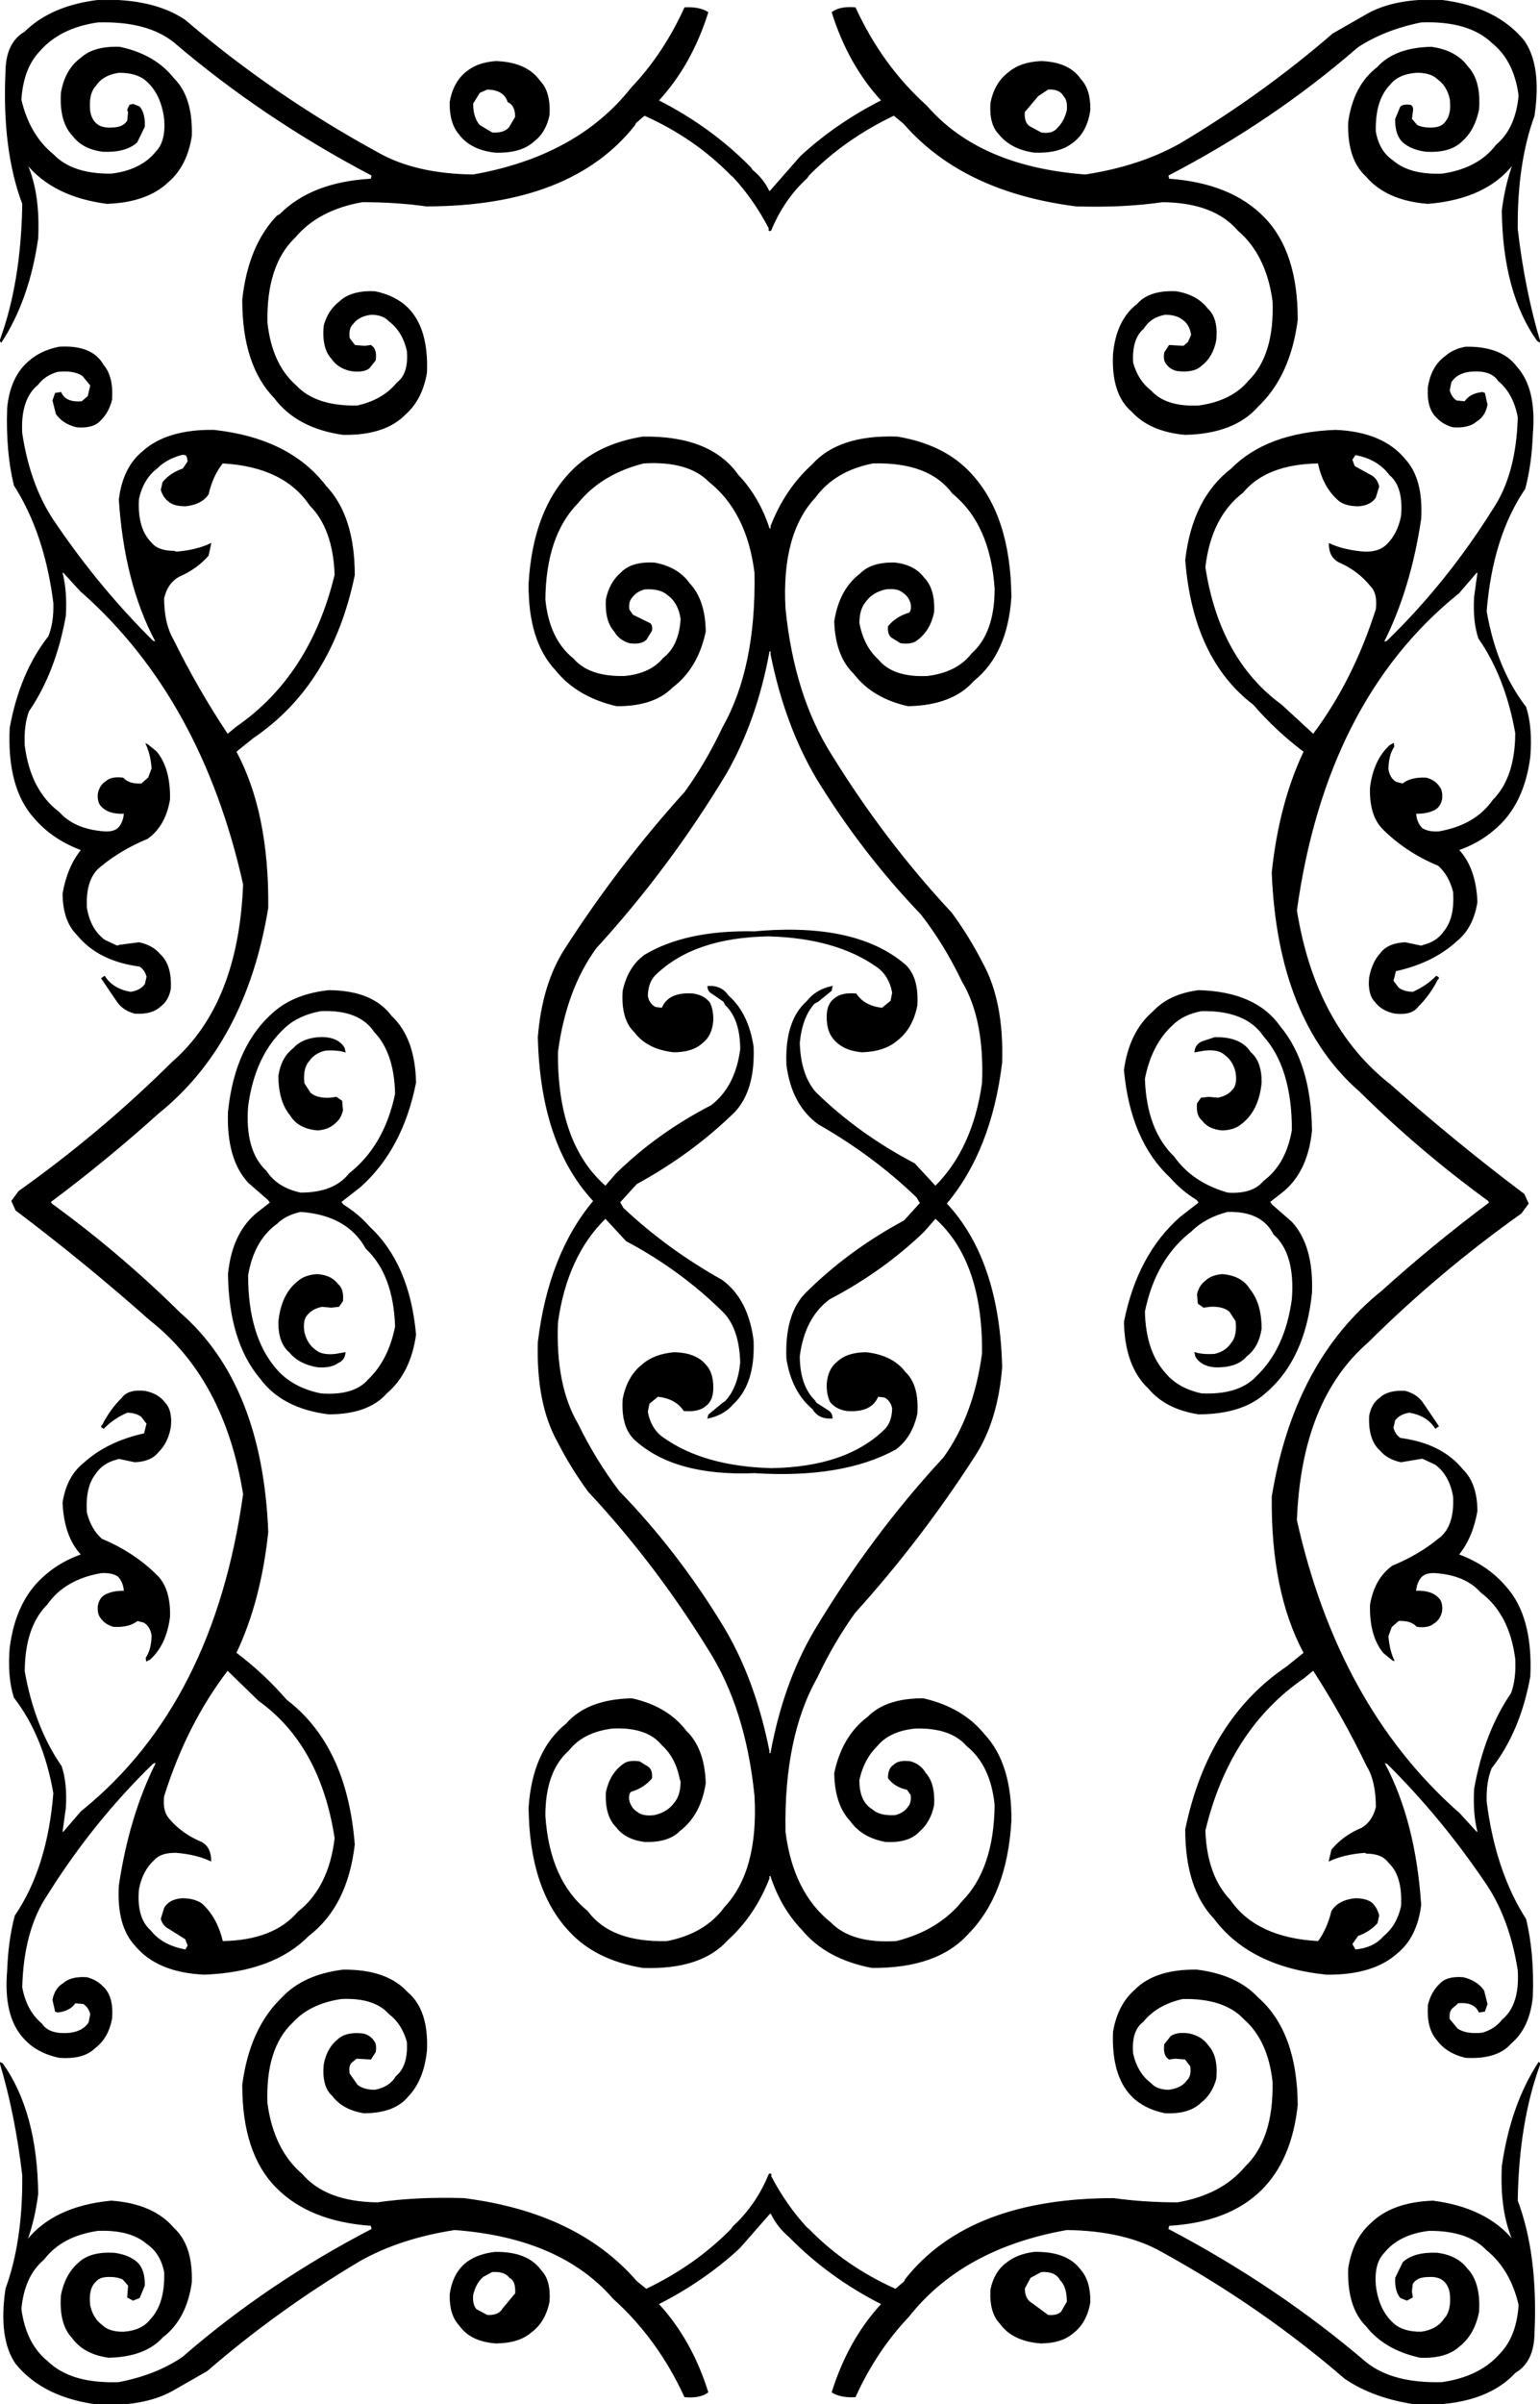
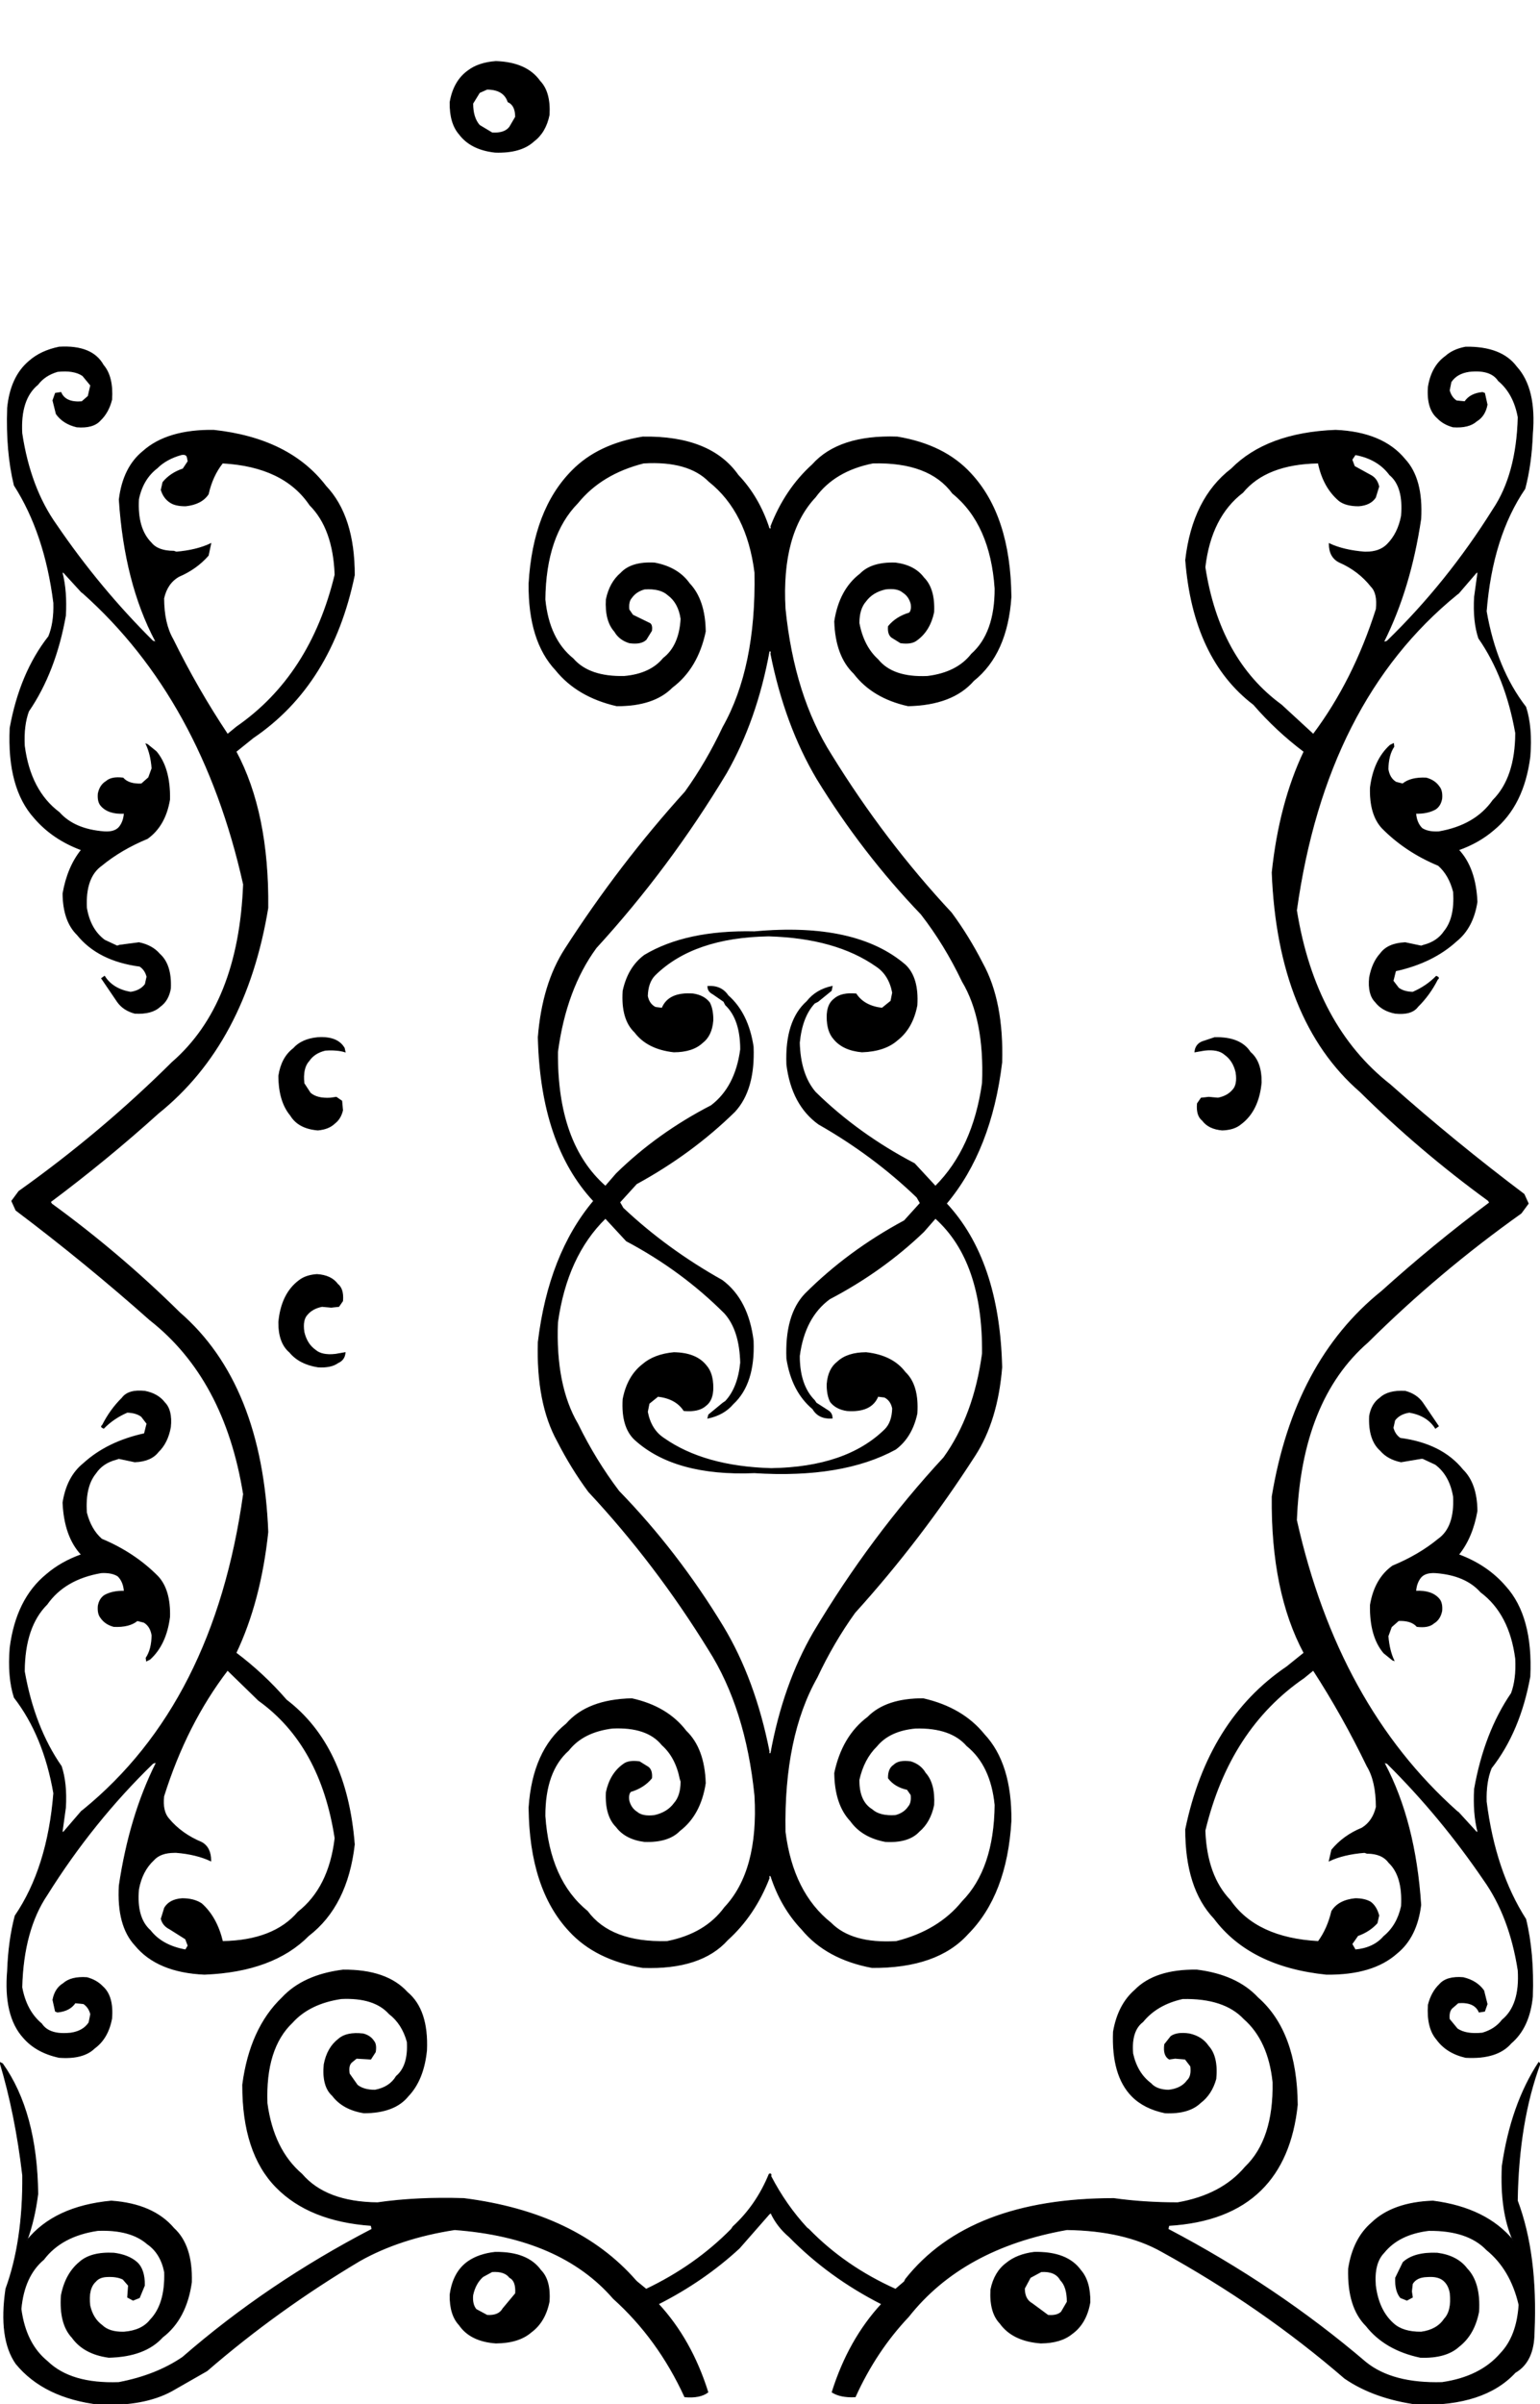
<svg xmlns="http://www.w3.org/2000/svg" width="1834" height="2862" version="1.1" desc="Created with decorsvg.com converter" viewBox="107 104.8 1834 2862">
-   <path fill="rgb(0,0,0)" stroke="rgb(6,6,7)" stroke-width="1" opacity="1" d="M 225.5 105 Q 290.1 103.4 327.5 129 Q 432 218.5 557.5 287 Q 601.9 312.1 670.5 313 Q 794.6 291.1 859 209.5 Q 897.7 168.7 922.5 114 Q 939.9 113.1 950 119.5 Q 930.4 181.9 891 224.5 Q 954 256.5 1001 304.5 L 1003 307.5 Q 1016.2 318.1 1023 333 L 1025 331.5 L 1060.5 291 Q 1102.9 251.9 1157 224.5 Q 1117.6 181.9 1098 119.5 Q 1107.4 112.4 1125.5 114 Q 1157.3 183.2 1210.5 231 Q 1273.4 303.6 1399.5 313 Q 1464.5 303 1512.5 276 Q 1610.6 217.6 1694.5 145 L 1736.5 121 Q 1769.5 103 1822.5 105 Q 1888.7 112.8 1922 153.5 Q 1942.7 183.3 1934 242.5 Q 1913.3 299.3 1914 377.5 Q 1922.5 450.2 1941 512 L 1938 510.5 Q 1897.1 452.9 1896 355.5 Q 1899.9 324.7 1909 300 Q 1876.6 341.4 1807.5 347 Q 1758.3 343.2 1734 314.5 Q 1711.8 294.2 1713 250.5 Q 1719.1 206.6 1747.5 185 Q 1768.4 161.9 1811.5 161 Q 1841 165 1855 184.5 Q 1870.3 200.7 1868 234.5 Q 1863.1 260.1 1846.5 274 Q 1832.9 286.4 1805.5 285 Q 1788 282.8 1778 274 Q 1768.7 265.5 1769 246.5 L 1775 232 Q 1778.3 229 1786.5 230 Q 1790.5 231.5 1789 238.5 L 1788 246.5 L 1794.5 254 Q 1802.2 257.8 1814.5 257 Q 1824.6 256.1 1829 249.5 Q 1836.2 240.7 1834 222.5 Q 1830.5 207 1819.5 199 Q 1810.9 190.6 1793.5 191 Q 1772.1 192.6 1762 205.5 Q 1744 224 1745 261.5 Q 1749.1 284.9 1765.5 296 Q 1785.5 313.5 1824.5 312 Q 1867.7 305.7 1889 277.5 Q 1912.4 257.9 1916 218.5 Q 1910.5 177 1884.5 156 Q 1856.6 128.9 1799.5 131 Q 1755.4 139.9 1723.5 161 Q 1622.4 248.9 1498 313.5 L 1499 318 Q 1572.5 323.2 1612 363.5 Q 1652.2 404.3 1652 485.5 Q 1643.4 552.4 1604.5 589 Q 1576.6 620.6 1518.5 622 Q 1476.7 618.3 1455 594.5 Q 1430.7 573.8 1433 526.5 Q 1436.6 486.1 1461.5 467 Q 1475.6 450.6 1507.5 452 Q 1532.5 456 1545 472.5 Q 1557.4 483.6 1555 509.5 Q 1551.2 529.7 1537.5 540 Q 1528.5 548.5 1508.5 546 Q 1500.2 543.9 1496 537.5 Q 1492.5 533.5 1494 524.5 L 1499.5 516 L 1516.5 517 L 1522 512.5 L 1526 503.5 Q 1524.2 490.8 1515.5 485 Q 1508 479 1494.5 479 Q 1476.8 482.3 1469 495.5 Q 1454.3 507.8 1456 536.5 Q 1461.9 558.1 1477.5 570 Q 1495.2 589.8 1534.5 588 Q 1573.7 582.7 1594 558.5 Q 1625.3 527.8 1623 463.5 Q 1615.5 408 1581.5 379 Q 1552.9 345.6 1491.5 345 Q 1444.3 351.8 1388.5 350 Q 1254.5 333 1184 252.5 L 1182.5 251 L 1171.5 242 Q 1112.9 269.9 1070 313.5 L 1068 316.5 Q 1040.1 342.1 1025 379 Q 1022 380.3 1023 376.5 Q 1004.9 341.8 980 315 L 978 313.5 Q 934.9 269.1 874.5 242 L 864 251 L 862.5 254 Q 786.5 350 614.5 350 Q 579 345 538.5 345 Q 486.1 354.1 458 387.5 Q 423.8 420.3 425 488.5 Q 430.2 538.3 459.5 564 Q 483 589 532.5 588 Q 563.2 581.2 580 560.5 Q 594.3 549.8 592 522.5 Q 586.8 499.2 570.5 487 Q 563.7 479.3 549.5 479 Q 534.1 480.6 527 490.5 Q 521.5 495.5 523 507.5 L 529.5 516 L 541.5 517 L 548.5 516 Q 555.8 520.2 554 533.5 L 546.5 543 Q 539.3 548.3 524.5 546 Q 509.4 542.6 502 531.5 Q 490.5 519 493 492.5 Q 498.1 474.1 511.5 464 Q 525.3 450.8 553.5 452 Q 578.5 457.2 593 472 Q 617.1 496.6 615 548.5 Q 609.5 580.5 589.5 598 Q 565.3 622.8 515.5 622 Q 460.8 614.2 434 578.5 Q 395.8 539.2 396 461.5 Q 402.9 397.7 437 362 L 440.5 360 Q 478.3 322 549 318 L 550 313.5 Q 420.8 245.7 314.5 155 Q 282.7 129.3 223.5 131 Q 178.1 137.6 154 165.5 Q 134.4 185.9 132 223.5 Q 141.8 265.7 170.5 289 Q 193 312.5 239.5 312 Q 275.2 307.7 293 285.5 Q 305.1 273.1 303 246.5 Q 299.3 216.7 281.5 201 Q 270.2 190.8 248.5 191 Q 229.6 193.6 221 206.5 Q 211.7 216.2 214 237.5 Q 215.8 247.8 222.5 253 Q 229 258 241.5 257 Q 254.2 256.6 259 248.5 L 260 238.5 L 259 235.5 L 261.5 230 L 265.5 229 L 273 232 Q 279.6 239.7 279 255.5 L 270 274 Q 256.8 286.1 229.5 285 Q 205.6 281.9 194 266.5 Q 178 250 180 215.5 Q 184.7 187.7 203.5 174 Q 218.9 159.9 249.5 161 Q 291.6 169.9 314 198.5 Q 336.3 220.7 335 266.5 Q 329.5 302 307.5 321 Q 282.3 345.3 234.5 347 Q 171 338.8 139 300 Q 154.5 334.8 152 388.5 Q 141.5 461.5 108.5 512 L 107 510.5 Q 132.6 441.1 134 347.5 Q 109.8 283.2 114 190.5 Q 114.3 155.8 136.5 143 Q 168.5 111.5 225.5 105 Z " />
  <path fill="rgb(0,0,0)" stroke="rgb(6,6,7)" stroke-width="1" opacity="1" d="M 697.5 178 Q 734.3 179.2 750 201.5 Q 762.5 214.5 761 241.5 Q 756.8 262.3 742.5 273 Q 727.1 287.1 696.5 286 Q 667.7 282.8 654 264.5 Q 642.6 251.4 643 226.5 Q 647.3 201.3 664.5 189 Q 677 179.5 697.5 178 Z M 687 211 L 678 215 L 670 228 Q 670 245 678 254 L 693 263 Q 708 264 714 256 L 721 244 Q 721 230 712 226 Q 707 211 687 211 Z " />
-   <path fill="rgb(0,0,0)" stroke="rgb(6,6,7)" stroke-width="1" opacity="1" d="M 1346.5 178 Q 1380.1 178.9 1394 199.5 Q 1405.4 211.6 1405 235.5 Q 1401.4 262.4 1383.5 275 Q 1367.7 287.2 1338.5 286 Q 1311 282 1297 264.5 Q 1285.3 252.7 1287 227.5 Q 1291.8 203.3 1308.5 191 Q 1322.2 179.2 1346.5 178 Z M 1355 211 L 1343 219 L 1327 238 Q 1326 252 1334 256 L 1347 263 Q 1361 265 1367 257 Q 1375 249 1378 236 Q 1379 224 1374 219 Q 1369 210 1355 211 Z " />
  <path fill="rgb(0,0,0)" stroke="rgb(6,6,7)" stroke-width="1" opacity="1" d="M 177.5 518 Q 216.8 515.7 230 539.5 Q 241.8 553.2 240 580.5 Q 236.2 595.7 226.5 605 Q 218.1 614.6 198.5 613 Q 182.3 609.2 174 597.5 L 170 581.5 L 173 573 L 179.5 572 Q 184.9 584.6 204.5 583 L 212 576.5 L 215 563.5 L 205.5 552 Q 195.1 544.9 175.5 547 Q 160.4 551.4 152 562.5 Q 130.8 579.8 133 620.5 Q 142.8 685.7 174 729.5 Q 225.5 805.1 289 868 L 292.5 869 L 292 867.5 Q 255.5 798.5 249 699.5 Q 253.7 661.2 277.5 642 Q 306.3 616.3 361.5 617 Q 451.7 626.8 495 683.5 Q 529.1 719.4 529 789.5 Q 502.1 919.6 408.5 983 L 388 999.5 Q 427.1 1072.4 426 1185.5 Q 399.5 1346.5 295.5 1430 Q 234 1485.5 167 1535.5 L 168.5 1538 Q 250.1 1597.4 321 1667.5 Q 419 1752.5 426 1928.5 Q 417.3 2010.8 388 2072.5 Q 421.1 2097.4 448 2128.5 Q 519.8 2183.2 529 2300.5 Q 520.6 2373.6 474.5 2409 Q 432.3 2451.8 350.5 2455 Q 294.4 2452.6 268 2420.5 Q 246.3 2397.2 249 2349.5 Q 261.3 2266.8 293 2203.5 L 291.5 2203 L 289 2204 Q 217.5 2273.4 163 2360.5 Q 134.8 2402.3 133 2470.5 Q 138.2 2498.8 156.5 2514 Q 165.6 2527.9 191.5 2525 Q 206.3 2522.8 213 2512.5 L 215 2502.5 Q 212.9 2494.2 206.5 2490 L 196.5 2489 Q 190.1 2498.6 175.5 2500 L 173 2499 L 170 2485.5 Q 172.5 2472 182.5 2466 Q 191.7 2457.7 210.5 2459 Q 221.9 2462.1 229 2469.5 Q 242.1 2480.9 240 2507.5 Q 235.7 2531.2 219.5 2543 Q 206.1 2556.1 177.5 2554 Q 150.3 2548.2 135 2530.5 Q 111.4 2504.6 116 2450.5 Q 117.3 2414.8 125 2385.5 Q 163.9 2328.4 171 2239.5 Q 159.1 2170.9 124 2125.5 Q 116.2 2101.3 119 2066.5 Q 126.4 2008.4 162.5 1979 Q 180 1964 204 1955.5 Q 183.7 1933.8 182 1893.5 Q 186.8 1862.8 206.5 1847 Q 234.7 1821.2 279 1811.5 L 282 1799.5 L 275.5 1791 Q 269.2 1786.3 258.5 1786 Q 242.1 1793.1 230.5 1805 Q 226.2 1803.3 229 1801.5 Q 238.4 1782.9 252.5 1769 Q 259.9 1758.9 279.5 1761 Q 295 1764 303 1774.5 Q 312 1783.5 310 1803.5 Q 306.7 1822.2 295.5 1833 Q 286.8 1844.3 267.5 1845 L 248.5 1841 L 245.5 1842 Q 229.2 1846.2 221 1858.5 Q 207.9 1874.4 210 1905.5 Q 215.1 1925.6 228 1937 Q 267.1 1953.3 295 1981.5 Q 309.9 1997.6 309 2029.5 Q 304.9 2062.4 285.5 2080 L 281.5 2082 L 281 2078.5 Q 287.8 2068.3 288 2051.5 Q 286.3 2040.7 278.5 2036 L 270.5 2034 Q 260.9 2041.9 242.5 2041 Q 232.3 2038.3 227 2030.5 Q 223.2 2025.8 224 2016.5 Q 225.5 2008 231.5 2004 Q 240.9 1998.7 255 1999 Q 254.2 1987.6 247.5 1981 Q 240.2 1976.3 227.5 1977 Q 184 1984.5 163 2014.5 Q 136.2 2041.2 136 2094.5 Q 147.8 2161.2 180 2207.5 Q 186.7 2227.8 185 2256.5 L 181 2285.5 L 182.5 2286 L 204 2261 L 206 2259.5 Q 362.3 2132.3 397 1883.5 Q 374.9 1746.1 285.5 1676 Q 208.7 1607.8 126 1545.5 L 121 1534.5 L 129.5 1523 Q 227.7 1453.2 312 1369.5 Q 391.5 1300.5 397 1157.5 Q 347.8 937.5 206 811 L 204 809.5 L 182.5 786 L 181 786.5 Q 186.6 808.4 185 837.5 Q 173.1 904.6 141 951.5 Q 134.8 968.3 136 992.5 Q 142.9 1046.1 177.5 1072 Q 195.6 1092.4 231.5 1095 Q 243.7 1095.7 249 1089.5 Q 254.3 1083 255 1073 Q 235.7 1074 227 1063.5 Q 223.2 1058.8 224 1049.5 Q 226 1039.5 233.5 1035 Q 239.8 1029.3 253.5 1031 Q 260.3 1038.7 275.5 1038 L 284 1030.5 L 288 1019.5 Q 286.8 1002.8 281 990.5 L 282.5 991 L 293 999.5 Q 309.7 1019.3 309 1056.5 Q 303.8 1087.8 282.5 1103 Q 251.1 1116 228 1135 Q 208.2 1149 210 1185.5 Q 214.3 1211.2 231.5 1224 L 246.5 1231 L 249.5 1230 L 272.5 1227 Q 288.3 1230.3 297 1240.5 Q 311.3 1253.2 310 1281.5 Q 307.5 1296 297.5 1303 Q 287.7 1312.2 267.5 1311 Q 254.1 1307.4 247 1297.5 L 228 1269.5 L 231.5 1267 Q 241.2 1282.3 262.5 1286 Q 274.3 1284.3 280 1276.5 L 282 1267.5 Q 279.9 1259.2 273.5 1255 Q 224 1248.5 199 1217.5 Q 182.3 1201.2 182 1168.5 Q 187.5 1137 204 1116.5 Q 169.7 1103.8 148 1078.5 Q 115.7 1042.8 119 971.5 Q 130.9 905.9 165 862.5 Q 171.7 846.2 171 822.5 Q 160.5 739.5 124 682.5 Q 114.2 642.3 116 590.5 Q 119.6 553.6 141.5 535 Q 155.5 522.5 177.5 518 Z M 323 646 Q 305 651 294 662 Q 277 675 272 699 Q 270 734 287 751 Q 295 761 314 761 L 317 762 Q 341 760 358 752 L 355 766 Q 341 782 320 791 Q 306 799 302 817 Q 302 847 313 866 Q 342 925 378 979 L 389 970 Q 477 909 506 789 Q 504 734 476 706 Q 445 660 372 656 Q 360 671 355 693 Q 347 705 328 707 Q 316 707 310 703 Q 302 698 299 688 L 301 679 Q 310 668 325 663 L 331 654 L 330 649 Q 329 645 323 646 Z M 378 2093 Q 329 2157 302 2243 Q 300 2261 308 2270 Q 323 2288 347 2298 Q 358 2304 358 2320 Q 341 2312 317 2310 L 315 2310 Q 298 2310 290 2319 Q 276 2332 272 2354 Q 269 2388 286 2403 Q 300 2421 328 2426 L 331 2421 L 328 2413 L 309 2401 Q 301 2397 299 2389 L 303 2376 Q 309 2366 324 2365 Q 338 2365 347 2371 Q 365 2387 372 2416 Q 433 2415 462 2381 Q 499 2352 506 2293 Q 489 2182 415 2129 L 378 2093 Z " />
  <path fill="rgb(0,0,0)" stroke="rgb(6,6,7)" stroke-width="1" opacity="1" d="M 1852.5 518 Q 1895.1 517.4 1913 541.5 Q 1936.6 567.4 1932 621.5 Q 1930.7 657.2 1923 686.5 Q 1884.1 743.6 1877 832.5 Q 1888.9 901.1 1924 946.5 Q 1931.8 970.7 1929 1005.5 Q 1921.6 1063.6 1885.5 1093 Q 1868 1108 1844 1116.5 Q 1864.3 1138.2 1866 1178.5 Q 1861.2 1209.2 1841.5 1225 Q 1813.3 1250.8 1769 1260.5 L 1766 1272.5 L 1772.5 1281 Q 1778.8 1285.7 1789.5 1286 Q 1805.9 1278.9 1817.5 1267 Q 1821.8 1268.7 1819 1270.5 Q 1809.6 1289.1 1795.5 1303 Q 1788.1 1313.1 1768.5 1311 Q 1753 1308 1745 1297.5 Q 1736 1288.5 1738 1268.5 Q 1741.3 1250.6 1751 1240 Q 1759.8 1227.9 1780.5 1227 L 1799.5 1231 L 1802.5 1230 Q 1818.8 1225.8 1827 1213.5 Q 1840.1 1197.6 1838 1166.5 Q 1832.9 1146.4 1820 1135 Q 1780.9 1118.8 1753 1090.5 Q 1738.1 1074.4 1739 1042.5 Q 1743.1 1009.6 1762.5 992 L 1766.5 990 L 1767 993.5 Q 1760.2 1003.7 1760 1020.5 Q 1761.7 1031.3 1769.5 1036 L 1777.5 1038 Q 1787.1 1030.1 1805.5 1031 Q 1815.8 1033.8 1821 1041.5 Q 1824.8 1046.2 1824 1055.5 Q 1822.5 1064 1816.5 1068 Q 1807.1 1073.3 1793 1073 Q 1793.8 1084.4 1800.5 1091 Q 1807.8 1095.7 1820.5 1095 Q 1864 1087.5 1885 1057.5 Q 1911.8 1030.8 1912 977.5 Q 1900.2 910.8 1868 864.5 Q 1861.3 844.2 1863 815.5 L 1867 786.5 L 1865.5 786 L 1844 811 L 1842 812.5 Q 1685.7 939.7 1651 1188.5 Q 1673.1 1325.9 1762.5 1396 Q 1839.3 1464.2 1922 1526.5 L 1927 1537.5 L 1918.5 1549 Q 1820.3 1618.8 1736 1702.5 Q 1656.5 1771.5 1651 1914.5 Q 1700.2 2134.5 1842 2261 L 1844 2262.5 L 1865.5 2286 L 1867 2285.5 Q 1861.4 2263.6 1863 2234.5 Q 1874.9 2167.4 1907 2120.5 Q 1913.2 2103.7 1912 2079.5 Q 1905.1 2025.9 1870.5 2000 Q 1852.4 1979.6 1816.5 1977 Q 1804.3 1976.3 1799 1982.5 Q 1793.7 1989 1793 1999 Q 1812.3 1998 1821 2008.5 Q 1824.8 2013.2 1824 2022.5 Q 1822 2032.5 1814.5 2037 Q 1808.2 2042.7 1794.5 2041 Q 1787.7 2033.3 1772.5 2034 L 1764 2041.5 L 1760 2052.5 Q 1761.3 2069.3 1767 2081.5 L 1765.5 2081 L 1755 2072.5 Q 1738.3 2052.7 1739 2015.5 Q 1744.2 1984.2 1765.5 1969 Q 1796.9 1956 1820 1937 Q 1839.8 1923 1838 1886.5 Q 1833.7 1860.8 1816.5 1848 L 1801.5 1841 L 1799.5 1841 L 1775.5 1845 Q 1759.8 1841.8 1751 1831.5 Q 1736.7 1818.8 1738 1790.5 Q 1740.5 1776 1750.5 1769 Q 1760.3 1759.8 1780.5 1761 Q 1793.9 1764.6 1801 1774.5 L 1820 1802.5 L 1816.5 1805 Q 1806.8 1789.7 1785.5 1786 Q 1773.8 1787.7 1768 1795.5 L 1766 1804.5 Q 1768.2 1812.8 1774.5 1817 Q 1824 1823.5 1849 1854.5 Q 1865.7 1870.8 1866 1903.5 Q 1860.5 1935 1844 1955.5 Q 1878.3 1968.2 1900 1993.5 Q 1932.3 2029.2 1929 2100.5 Q 1917.1 2166.1 1883 2209.5 Q 1876.3 2225.8 1877 2249.5 Q 1887.5 2332.5 1924 2389.5 Q 1933.8 2429.7 1932 2481.5 Q 1928.4 2518.4 1906.5 2537 Q 1890.1 2556.1 1852.5 2554 Q 1829.8 2548.8 1818 2532.5 Q 1806.2 2518.8 1808 2491.5 Q 1811.8 2476.3 1821.5 2467 Q 1829.9 2457.4 1849.5 2459 Q 1865.7 2462.8 1874 2474.5 L 1878 2490.5 L 1875 2499 L 1868.5 2500 Q 1863.1 2487.4 1843.5 2489 L 1836 2495.5 Q 1832.1 2499.6 1833 2508.5 L 1842.5 2520 Q 1852.9 2527.1 1872.5 2525 Q 1887.6 2520.6 1896 2509.5 Q 1917.5 2492 1915 2450.5 Q 1905 2386 1874 2342.5 Q 1822.5 2266.9 1759 2204 L 1755.5 2203 L 1756 2204.5 Q 1792.5 2273.5 1799 2372.5 Q 1794.3 2410.8 1770.5 2430 Q 1741.7 2455.7 1686.5 2455 Q 1595.8 2445.7 1553 2388.5 Q 1518.9 2352.6 1519 2282.5 Q 1545.9 2152.4 1639.5 2089 L 1660 2072.5 Q 1620.9 1999.6 1622 1886.5 Q 1648.5 1725.5 1752.5 1642 Q 1814 1586.5 1881 1536.5 L 1879.5 1534 Q 1797.9 1474.6 1727 1404.5 Q 1629 1319.5 1622 1143.5 Q 1630.7 1061.2 1660 999.5 Q 1626.9 974.6 1600 943.5 Q 1528.2 888.8 1519 771.5 Q 1527.4 698.4 1573.5 663 Q 1615.7 620.2 1697.5 617 Q 1753.6 619.4 1780 651.5 Q 1801.7 674.8 1799 722.5 Q 1786.7 805.2 1755 868.5 L 1756.5 869 L 1759 868 Q 1830.5 798.6 1885 711.5 Q 1913.2 669.7 1915 601.5 Q 1909.8 573.2 1891.5 558 Q 1882.4 544.1 1856.5 547 Q 1841.7 549.2 1835 559.5 L 1833 569.5 Q 1835.2 577.9 1841.5 582 L 1851.5 583 Q 1857.9 573.4 1872.5 572 L 1875 573 L 1878 586.5 Q 1875.5 600 1865.5 606 Q 1856.3 614.3 1837.5 613 Q 1826.1 609.9 1819 602.5 Q 1806.1 591.4 1808 565.5 Q 1811.9 540.9 1828.5 529 Q 1837.7 520.7 1852.5 518 Z M 1721 646 L 1717 652 L 1720 660 L 1740 671 Q 1747 675 1749 684 L 1745 697 Q 1739 706 1725 707 Q 1710 707 1702 701 Q 1683 685 1677 656 Q 1615 657 1587 691 Q 1549 720 1542 780 Q 1559 890 1633 944 L 1671 979 Q 1719 915 1746 830 Q 1748 811 1740 803 Q 1725 784 1702 774 Q 1690 768 1690 752 Q 1707 760 1732 762 L 1734 762 Q 1750 762 1759 753 Q 1772 740 1776 719 Q 1779 684 1762 670 Q 1748 651 1721 646 Z M 1671 2093 L 1660 2102 Q 1571 2163 1542 2284 Q 1544 2338 1572 2367 Q 1603 2412 1677 2416 Q 1688 2401 1693 2380 Q 1701 2367 1721 2365 Q 1732 2365 1739 2369 Q 1746 2374 1749 2385 L 1747 2394 Q 1738 2404 1724 2409 L 1717 2419 L 1721 2426 Q 1743 2424 1755 2410 Q 1771 2397 1776 2374 Q 1778 2338 1761 2322 Q 1753 2311 1735 2311 L 1732 2310 Q 1707 2312 1690 2320 L 1693 2307 Q 1707 2290 1729 2281 Q 1742 2273 1746 2256 Q 1746 2225 1735 2207 Q 1706 2147 1671 2093 Z " />
  <path fill="rgb(0,0,0)" stroke="rgb(6,6,7)" stroke-width="1" opacity="1" d="M 872.5 625 Q 953.2 623.8 986 670.5 Q 1010.8 696.5 1023 734 Q 1026 735.3 1025 731.5 Q 1042.2 687.2 1074.5 658 Q 1106.1 622.6 1175.5 625 Q 1231.7 634.3 1263 668.5 Q 1310.1 718.9 1311 815.5 Q 1306.5 883 1266.5 915 Q 1241.4 943.9 1188.5 945 Q 1146.3 935.7 1124 906.5 Q 1102.3 885.7 1101 844.5 Q 1106.8 806.8 1131.5 788 Q 1145 774 1173.5 775 Q 1196.1 777.9 1207 792.5 Q 1220.3 805.7 1219 833.5 Q 1214.3 855.8 1198.5 867 Q 1192.3 871.8 1179.5 870 L 1169 863.5 Q 1164.2 859.8 1165 850.5 Q 1174.2 839.2 1190 834.5 Q 1193.2 831.2 1192 823.5 Q 1189.5 814.4 1182.5 810 Q 1175.8 804.2 1161.5 806 Q 1146 809.5 1138 820.5 Q 1130 829.5 1130 846.5 Q 1135.2 874.3 1152.5 890 Q 1170.1 911.9 1211.5 910 Q 1246.7 905.7 1264 883.5 Q 1292.1 858.6 1292 805.5 Q 1286.8 728.7 1241.5 692 Q 1213.8 654.2 1146.5 656 Q 1101 665 1078 696.5 Q 1037 740 1042 829.5 Q 1052.5 933.5 1097 1003.5 Q 1160.1 1105.9 1240 1191.5 Q 1260.6 1219.4 1277 1251.5 Q 1302.1 1296.9 1300 1369.5 Q 1287.4 1473.9 1234 1537.5 Q 1297 1605 1300 1732.5 Q 1294.9 1795.9 1268 1837.5 Q 1203.4 1937.9 1125 2024.5 Q 1099.5 2060 1080 2101.5 Q 1039.9 2172.4 1042 2285.5 Q 1051.1 2357.9 1096.5 2394 Q 1121.3 2419.2 1174.5 2416 Q 1224.8 2403.3 1253 2368.5 Q 1291.2 2329.7 1292 2253.5 Q 1287.3 2206.2 1258.5 2183 Q 1239.5 2161 1197.5 2162 Q 1166.3 2164.8 1151 2183.5 Q 1135.6 2198.6 1130 2223.5 L 1130 2225.5 Q 1130.3 2249.7 1145.5 2259 Q 1154.7 2267.3 1173.5 2266 Q 1183.8 2263.3 1189 2255.5 Q 1193 2251 1192 2241.5 L 1187.5 2235 Q 1172.7 2231.8 1165 2221.5 Q 1164.8 2210.3 1171.5 2206 Q 1177.5 2200 1191.5 2202 Q 1203.3 2205.6 1209 2215.5 Q 1220.4 2228.1 1219 2253.5 Q 1214.8 2273.8 1201.5 2285 Q 1189 2298.5 1161.5 2297 Q 1133.7 2291.8 1120 2272.5 Q 1101.5 2253 1101 2215.5 Q 1110.2 2171.7 1140.5 2149 Q 1162.3 2126.8 1206.5 2127 Q 1253.3 2137.7 1279 2169.5 Q 1311.7 2204.3 1311 2272.5 Q 1305.9 2360.4 1259.5 2407 Q 1223 2447.5 1145.5 2447 Q 1091.2 2436.8 1062 2401.5 Q 1037.2 2375.5 1025 2338 Q 1022 2336.8 1023 2340.5 Q 1005.8 2384.8 973.5 2414 Q 941.9 2449.4 872.5 2447 Q 816.3 2437.7 785 2403.5 Q 737.9 2353.1 737 2256.5 Q 741.5 2189 781.5 2157 Q 806.6 2128.1 859.5 2127 Q 901.7 2136.3 924 2165.5 Q 945.7 2186.3 947 2227.5 Q 941.2 2265.2 916.5 2284 Q 903 2298 874.5 2297 Q 851.9 2294.1 841 2279.5 Q 827.7 2266.3 829 2238.5 Q 833.7 2216.2 849.5 2205 Q 855.7 2200.2 868.5 2202 L 879 2208.5 Q 883.8 2212.2 883 2221.5 Q 873.8 2232.8 858 2237.5 Q 854.8 2240.8 856 2248.5 Q 858.4 2257.5 865.5 2262 Q 872.2 2267.8 886.5 2266 Q 902 2262.5 910 2251.5 Q 918 2242.5 918 2225.5 L 917 2222.5 Q 911.9 2196.6 895.5 2182 Q 877.9 2160.1 836.5 2162 Q 801.3 2166.3 784 2188.5 Q 755.9 2213.4 756 2266.5 Q 761.2 2343.3 806.5 2380 Q 834.2 2417.8 901.5 2416 Q 947 2407 970 2375.5 Q 1011 2332 1006 2242.5 Q 995.5 2138.5 951 2068.5 Q 887.9 1966.1 808 1880.5 Q 787.4 1852.6 771 1820.5 Q 745.9 1775.1 748 1702.5 Q 760.6 1598.1 814 1534.5 Q 751 1467 748 1339.5 Q 753.1 1276.1 780 1234.5 Q 844.6 1134.1 923 1047.5 Q 948.5 1012 968 970.5 Q 1008.1 899.6 1006 786.5 Q 996.9 714.1 951.5 678 Q 926.7 652.8 873.5 656 Q 823.2 668.7 795 703.5 Q 756.8 742.3 756 818.5 Q 760.7 865.8 789.5 889 Q 808.5 911 850.5 910 Q 881.7 907.2 897 888.5 Q 916.2 873.7 918 841.5 Q 915.2 822.3 902.5 813 Q 893.3 804.7 874.5 806 Q 864.3 808.8 859 816.5 Q 855 820.9 856 830.5 L 860.5 837 L 881 847 Q 883.8 849 883 855.5 L 876.5 866 Q 870.5 872 856.5 870 Q 844.6 866.3 839 856.5 Q 827.6 843.9 829 818.5 Q 833.2 798.2 846.5 787 Q 859 773.5 886.5 775 Q 914.3 780.2 928 799.5 Q 946.5 819 947 856.5 Q 937.8 900.3 907.5 923 Q 885.7 945.2 841.5 945 Q 794.7 934.3 769 902.5 Q 736.3 867.7 737 799.5 Q 742.1 711.6 788.5 665 Q 819.2 633.7 872.5 625 Z M 1023 880 Q 1008 962 972 1025 Q 904 1138 817 1233 Q 781 1282 771 1357 Q 770 1466 828 1517 L 841 1502 Q 890 1454 954 1421 Q 983 1399 989 1354 Q 989 1318 971 1301 L 969 1297 L 956 1288 Q 950 1285 950 1279 Q 966 1278 974 1290 Q 998 1311 1004 1351 Q 1006 1402 982 1428 Q 931 1478 865 1514 L 845 1536 L 849 1543 Q 901 1592 967 1629 Q 998 1652 1004 1701 Q 1006 1752 980 1776 Q 969 1789 950 1793 L 951 1789 L 968 1775 L 971 1773 Q 986 1757 989 1727 Q 988 1688 970 1668 Q 919 1617 853 1582 L 828 1555 Q 782 1600 771 1679 Q 768 1754 795 1800 Q 816 1843 844 1880 Q 914 1952 968 2041 Q 1006 2104 1023 2190 Q 1022 2193 1025 2192 Q 1040 2110 1076 2048 Q 1144 1934 1231 1840 Q 1267 1790 1277 1716 Q 1278 1606 1221 1555 L 1207 1571 Q 1158 1618 1095 1651 Q 1065 1673 1059 1719 Q 1059 1754 1077 1772 L 1079 1775 L 1093 1784 Q 1098 1787 1098 1793 Q 1082 1794 1075 1782 Q 1050 1761 1044 1722 Q 1042 1670 1066 1645 Q 1117 1594 1184 1558 L 1203 1537 L 1199 1530 Q 1147 1480 1082 1443 Q 1050 1420 1044 1372 Q 1042 1320 1068 1297 Q 1079 1283 1098 1279 L 1097 1284 L 1081 1297 L 1077 1299 Q 1062 1315 1059 1346 Q 1060 1384 1078 1405 Q 1129 1455 1196 1490 L 1221 1517 Q 1266 1472 1277 1394 Q 1280 1318 1253 1273 Q 1232 1229 1204 1193 Q 1134 1120 1080 1032 Q 1042 968 1025 883 Q 1026 879 1023 880 Z " />
  <path fill="rgb(0,0,0)" stroke="rgb(6,6,7)" stroke-width="1" opacity="1" d="M 1005.5 1214 Q 1126.1 1202.9 1185 1253.5 Q 1201 1268.5 1199 1301.5 Q 1193.8 1328.8 1175.5 1343 Q 1160.6 1356.1 1133.5 1357 Q 1111 1355 1100 1341.5 Q 1092 1332.5 1092 1315.5 Q 1091.9 1300.4 1100.5 1294 Q 1108.9 1286.4 1126.5 1288 Q 1136 1302.5 1157.5 1305 L 1168 1296.5 L 1170 1286.5 Q 1165.9 1265.1 1150.5 1255 Q 1102.3 1221.2 1022.5 1219 Q 932.9 1220.4 887 1265.5 Q 878.5 1274 878 1290.5 Q 879.9 1300.1 887.5 1304 L 895.5 1305 Q 903.3 1285.8 932.5 1288 Q 945.5 1290 952 1298.5 Q 956.2 1306.8 956 1319.5 Q 954.6 1337.6 943.5 1346 Q 931.9 1356.9 909.5 1357 Q 878 1353.5 863 1333.5 Q 846.8 1318.2 849 1284.5 Q 855 1256.5 874.5 1242 Q 924.2 1212.2 1005.5 1214 Z " />
-   <path fill="rgb(0,0,0)" stroke="rgb(6,6,7)" stroke-width="1" opacity="1" d="M 498.5 1284 Q 550.7 1284.3 573 1314.5 Q 600.9 1340.6 602 1393.5 Q 586.2 1473.2 535.5 1518 L 513 1535.5 L 515.5 1539 Q 533.5 1550 547 1565.5 Q 594.4 1609.6 602 1693.5 Q 595.6 1739.1 567.5 1763 Q 545.5 1788 498.5 1788 Q 443.3 1781.2 417 1745.5 Q 380 1701.5 379 1621.5 Q 384 1571 415.5 1547 L 429 1536.5 L 426.5 1533 L 403 1512.5 Q 377 1484.5 379 1428.5 Q 387.1 1348.1 435.5 1308 Q 459.3 1288.3 498.5 1284 Z M 489 1308 Q 462 1313 446 1328 Q 410 1361 402 1422 Q 398 1475 424 1499 Q 437 1519 465 1525 Q 505 1525 523 1502 Q 565 1469 578 1407 Q 577 1358 553 1333 Q 535 1306 489 1308 Z M 465 1547 Q 447 1551 437 1561 Q 409 1581 402 1623 Q 402 1696 436 1735 Q 455 1757 489 1764 Q 529 1767 546 1747 Q 570 1724 578 1684 Q 576 1622 543 1591 Q 521 1551 465 1547 Z " />
-   <path fill="rgb(0,0,0)" stroke="rgb(6,6,7)" stroke-width="1" opacity="1" d="M 1534.5 1284 Q 1602.2 1285.8 1631 1326.5 Q 1668 1370.5 1669 1450.5 Q 1664 1501 1632.5 1525 L 1619 1535.5 L 1621.5 1539 L 1645 1559.5 Q 1671 1587.5 1669 1643.5 Q 1660.9 1723.9 1612.5 1764 Q 1585.3 1787.8 1534.5 1788 Q 1495.5 1782 1475 1757.5 Q 1447.1 1731.4 1446 1678.5 Q 1461.8 1598.8 1512.5 1554 L 1535 1536.5 L 1532.5 1533 Q 1514.5 1522 1501 1506.5 Q 1453.6 1462.4 1446 1378.5 Q 1452.4 1332.9 1480.5 1309 Q 1499.5 1288.5 1534.5 1284 Z M 1538 1308 Q 1516 1312 1503 1325 Q 1478 1348 1470 1389 Q 1472 1450 1505 1482 Q 1527 1513 1569 1525 Q 1599 1527 1612 1511 Q 1639 1491 1646 1450 Q 1646 1376 1612 1338 Q 1591 1307 1538 1308 Z M 1569 1547 Q 1542 1554 1526 1570 Q 1483 1603 1470 1666 Q 1471 1714 1495 1740 Q 1510 1758 1538 1764 Q 1582 1766 1603 1744 Q 1638 1711 1646 1651 Q 1650 1597 1624 1574 Q 1610 1546 1569 1547 Z " />
  <path fill="rgb(0,0,0)" stroke="rgb(6,6,7)" stroke-width="1" opacity="1" d="M 485.5 1340 Q 508.9 1338.5 517 1352.5 L 518 1357 Q 508.6 1354.1 494.5 1355 Q 481.5 1358 475 1367.5 Q 467 1376.1 469 1394.5 L 476.5 1406 Q 484.5 1413 500.5 1412 L 507.5 1411 L 514 1415.5 L 515 1426.5 Q 512.6 1436.6 505.5 1442 Q 498.4 1448.9 485.5 1450 Q 462.4 1448.1 453 1432.5 Q 439.1 1415.9 439 1385.5 Q 442.3 1363.8 456.5 1353 Q 466.3 1341.8 485.5 1340 Z " />
  <path fill="rgb(0,0,0)" stroke="rgb(6,6,7)" stroke-width="1" opacity="1" d="M 1553.5 1340 Q 1584.3 1339.2 1596 1357.5 Q 1609.3 1368.7 1609 1393.5 Q 1605.8 1427.3 1584.5 1443 Q 1576.6 1449.6 1562.5 1450 Q 1546.4 1448.6 1539 1438.5 Q 1531.7 1432.8 1533 1418.5 L 1537.5 1412 L 1546.5 1411 L 1557.5 1412 Q 1568.8 1409.8 1575 1402.5 Q 1581.2 1396.2 1579 1381.5 Q 1575.8 1367.3 1565.5 1360 Q 1557.8 1353.2 1541.5 1355 L 1530 1357 Q 1530.8 1348.4 1538.5 1345 L 1553.5 1340 Z " />
  <path fill="rgb(0,0,0)" stroke="rgb(6,6,7)" stroke-width="1" opacity="1" d="M 484.5 1622 Q 501.4 1623.1 509 1633.5 Q 516.3 1639.2 515 1653.5 L 510.5 1660 L 501.5 1661 L 490.5 1660 Q 479.2 1662.2 473 1669.5 Q 466.8 1675.8 469 1690.5 Q 472.3 1704.8 482.5 1712 Q 490.2 1718.8 506.5 1717 L 518 1715 Q 517.3 1723.6 509.5 1727 Q 501.1 1733.1 485.5 1732 Q 463.5 1728.5 452 1714.5 Q 438.7 1703.3 439 1678.5 Q 442.2 1644.7 463.5 1629 Q 471.4 1622.9 484.5 1622 Z " />
-   <path fill="rgb(0,0,0)" stroke="rgb(6,6,7)" stroke-width="1" opacity="1" d="M 1562.5 1622 Q 1585.6 1623.9 1595 1639.5 Q 1608.9 1656.1 1609 1686.5 Q 1605.7 1708.2 1591.5 1719 Q 1579.9 1732.9 1553.5 1732 Q 1537.4 1730.6 1531 1719.5 L 1530 1715 Q 1539.4 1717.9 1553.5 1717 Q 1566.5 1714 1573 1704.5 Q 1581 1695.9 1579 1677.5 L 1571.5 1666 Q 1563.5 1659 1547.5 1660 L 1540.5 1661 L 1534 1656.5 L 1533 1645.5 Q 1535.4 1635.4 1542.5 1630 Q 1549.6 1623.1 1562.5 1622 Z " />
  <path fill="rgb(0,0,0)" stroke="rgb(6,6,7)" stroke-width="1" opacity="1" d="M 909.5 1715 Q 936.1 1715.4 948 1730.5 Q 956 1739.5 956 1756.5 Q 956.1 1771.6 947.5 1778 Q 939.1 1785.6 921.5 1784 Q 912 1769.5 890.5 1767 L 880 1775.5 L 878 1785.5 Q 882.1 1806.9 897.5 1817 Q 945.7 1850.8 1025.5 1853 Q 1115.1 1851.6 1161 1806.5 Q 1169.5 1798 1170 1781.5 Q 1168.1 1771.9 1160.5 1768 L 1152.5 1767 Q 1144.7 1786.2 1115.5 1784 Q 1102.5 1782 1096 1773.5 Q 1091.8 1765.2 1092 1752.5 Q 1093.4 1734.4 1104.5 1726 Q 1116.1 1715.1 1138.5 1715 Q 1170 1718.5 1185 1738.5 Q 1201.2 1753.8 1199 1787.5 Q 1193 1815.5 1173.5 1830 Q 1110.1 1864.6 1005.5 1858 Q 910.6 1861.9 863 1818.5 Q 847 1803.5 849 1770.5 Q 854.2 1743.2 872.5 1729 Q 886.2 1717.2 909.5 1715 Z " />
  <path fill="rgb(0,0,0)" stroke="rgb(6,6,7)" stroke-width="1" opacity="1" d="M 515.5 2450 Q 567.5 2449.5 592 2476.5 Q 617.1 2497.4 615 2545.5 Q 611.5 2580.7 593 2600 Q 577 2619.9 540.5 2620 Q 515.5 2616 503 2599.5 Q 490.6 2588.4 493 2562.5 Q 496.8 2542.3 510.5 2532 Q 519.8 2523.8 539.5 2526 Q 547.9 2528.2 552 2534.5 Q 555.5 2538.5 554 2547.5 L 548.5 2556 L 531.5 2555 L 526 2559.5 Q 521.3 2563.3 523 2573.5 L 532.5 2587 Q 540 2593 553.5 2593 Q 571.2 2589.7 579 2576.5 Q 593.7 2564.2 592 2535.5 Q 586.1 2513.9 570.5 2502 Q 552.8 2482.2 513.5 2484 Q 475.6 2489.6 455 2512.5 Q 422.7 2543.2 425 2608.5 Q 432.5 2664 466.5 2693 Q 495.1 2726.4 556.5 2727 Q 603.7 2720.2 659.5 2722 Q 793.5 2739 864 2819.5 L 865.5 2821 L 876.5 2830 Q 935.1 2802.1 978 2758.5 L 980 2755.5 Q 1007.9 2729.9 1023 2693 Q 1026 2691.8 1025 2695.5 Q 1043.1 2730.2 1068 2757 L 1070 2758.5 Q 1113.1 2802.9 1173.5 2830 L 1184 2821 L 1185.5 2818 Q 1261.5 2722 1433.5 2722 Q 1469 2727 1509.5 2727 Q 1561.9 2717.9 1590 2684.5 Q 1624.2 2651.7 1623 2583.5 Q 1617.8 2533.7 1588.5 2508 Q 1565 2483 1515.5 2484 Q 1484.8 2490.8 1468 2511.5 Q 1453.7 2522.2 1456 2549.5 Q 1461.2 2572.8 1477.5 2585 Q 1484.3 2592.7 1498.5 2593 Q 1513.9 2591.4 1521 2581.5 Q 1526.5 2576.5 1525 2564.5 L 1518.5 2556 L 1506.5 2555 L 1499.5 2556 Q 1492.2 2551.8 1494 2538.5 L 1501.5 2529 Q 1508.8 2523.8 1523.5 2526 Q 1538.6 2529.4 1546 2540.5 Q 1557.5 2553 1555 2579.5 Q 1549.9 2597.9 1536.5 2608 Q 1522.7 2621.2 1494.5 2620 Q 1469.5 2614.8 1455 2600 Q 1430.9 2575.4 1433 2523.5 Q 1438.5 2491.5 1458.5 2474 Q 1482.7 2449.2 1532.5 2450 Q 1579.8 2455.9 1605 2483 Q 1651.3 2523.6 1652 2610.5 Q 1645.1 2676.1 1608.5 2712 Q 1570 2749.8 1499 2754 L 1498 2758.5 Q 1627.2 2826.3 1733.5 2917 Q 1765.3 2942.7 1824.5 2941 Q 1869.9 2934.4 1894 2906.5 Q 1913.6 2886.1 1916 2848.5 Q 1906.2 2806.3 1877.5 2783 Q 1855 2759.5 1808.5 2760 Q 1772.8 2764.3 1755 2786.5 Q 1742.9 2798.9 1745 2825.5 Q 1748.7 2855.3 1766.5 2871 Q 1777.8 2881.2 1799.5 2881 Q 1818.4 2878.4 1827 2865.5 Q 1836.3 2855.8 1834 2834.5 Q 1832.3 2824.3 1825.5 2819 Q 1819 2814 1806.5 2815 Q 1793.9 2815.3 1789 2823.5 L 1788 2832.5 L 1789 2839.5 L 1782.5 2843 L 1775 2840 Q 1768.4 2832.3 1769 2816.5 L 1778 2798 Q 1791.2 2785.9 1818.5 2787 Q 1842.4 2790.1 1854 2805.5 Q 1870 2822 1868 2856.5 Q 1862.8 2883.8 1844.5 2898 Q 1829.1 2912.1 1798.5 2911 Q 1756.4 2902.1 1734 2873.5 Q 1711.7 2851.3 1713 2805.5 Q 1718.5 2770 1740.5 2751 Q 1765.7 2726.7 1813.5 2725 Q 1877 2733.2 1909 2772 Q 1893.5 2737.2 1896 2683.5 Q 1906.5 2610.5 1939.5 2560 L 1941 2561.5 Q 1915.4 2630.9 1914 2724.5 Q 1938.2 2788.8 1934 2881.5 Q 1933.7 2916.2 1911.5 2929 Q 1874.5 2969 1795.5 2967 Q 1743.5 2960 1708.5 2936 Q 1609.5 2850.5 1490.5 2785 Q 1446.1 2759.9 1377.5 2759 Q 1253.4 2780.9 1189 2862.5 Q 1150.3 2903.3 1125.5 2958 Q 1108.1 2958.9 1098 2952.5 Q 1117.6 2890.1 1157 2847.5 Q 1094 2815.5 1047 2767.5 Q 1032.7 2755.5 1025 2739 L 1023 2740.5 L 987.5 2781 Q 945.1 2820.1 891 2847.5 Q 930.4 2890.1 950 2952.5 Q 940.6 2959.6 922.5 2958 Q 890.7 2888.8 837.5 2841 Q 774.6 2768.4 648.5 2759 Q 583.5 2769 535.5 2796 Q 437.4 2854.4 353.5 2927 L 311.5 2951 Q 278.5 2969 225.5 2967 Q 159.3 2959.2 126 2918.5 Q 105.3 2888.7 114 2829.5 Q 134.7 2772.7 134 2694.5 Q 125.5 2621.8 107 2560 L 110 2561.5 Q 150.9 2619.1 152 2716.5 Q 148.1 2747.3 139 2772 Q 171.7 2731.4 239.5 2725 Q 289.5 2728.5 314 2757.5 Q 336.2 2777.8 335 2821.5 Q 328.9 2865.4 300.5 2887 Q 279.6 2910.1 236.5 2911 Q 207 2907 193 2887.5 Q 177.7 2871.3 180 2837.5 Q 184.9 2811.9 201.5 2798 Q 215.1 2785.6 242.5 2787 Q 260 2789.2 270 2798 Q 279.3 2806.5 279 2825.5 L 273 2840 L 265.5 2843 L 259 2839.5 L 260 2825.5 L 253.5 2818 Q 245.8 2814.2 233.5 2815 Q 225.1 2815.6 221 2820.5 Q 211.5 2829 214 2849.5 Q 217.5 2865 228.5 2873 Q 237.1 2881.4 254.5 2881 Q 275.9 2879.4 286 2866.5 Q 304.2 2847.7 303 2809.5 Q 298.5 2787 282.5 2776 Q 262.5 2758.5 223.5 2760 Q 180.3 2766.3 159 2794.5 Q 135.6 2814.1 132 2853.5 Q 137.5 2895 163.5 2916 Q 191.4 2943.1 248.5 2941 Q 293 2932.5 324.5 2911 Q 425.6 2823.1 550 2758.5 L 549 2754 Q 475.5 2748.8 436 2708.5 Q 395.8 2667.7 396 2586.5 Q 404.8 2519.6 443 2483 Q 468.2 2455.9 515.5 2450 Z " />
  <path fill="rgb(0,0,0)" stroke="rgb(6,6,7)" stroke-width="1" opacity="1" d="M 696.5 2786 Q 735.1 2785.4 751 2807.5 Q 762.7 2819.3 761 2844.5 Q 756.2 2868.7 739.5 2881 Q 724.8 2893.8 697.5 2894 Q 667.2 2891.8 654 2872.5 Q 642.6 2860.4 643 2836.5 Q 646.6 2809.6 664.5 2797 Q 677.2 2788.2 696.5 2786 Z M 693 2809 L 682 2815 Q 673 2823 670 2837 Q 669 2848 674 2854 L 687 2861 Q 701 2862 706 2853 L 721 2835 Q 722 2820 714 2816 Q 708 2808 693 2809 Z " />
  <path fill="rgb(0,0,0)" stroke="rgb(6,6,7)" stroke-width="1" opacity="1" d="M 1338.5 2786 Q 1377.9 2785.1 1394 2807.5 Q 1405.4 2820.6 1405 2845.5 Q 1400.7 2870.7 1383.5 2883 Q 1370.3 2893.8 1346.5 2894 Q 1313 2891.5 1298 2870.5 Q 1285.5 2857.5 1287 2830.5 Q 1291.2 2809.7 1305.5 2799 Q 1318.1 2788.6 1338.5 2786 Z M 1347 2809 L 1334 2816 L 1327 2829 Q 1327 2842 1336 2847 L 1355 2861 Q 1366 2862 1371 2857 L 1378 2845 Q 1378 2827 1370 2819 Q 1364 2808 1347 2809 Z " />
</svg>